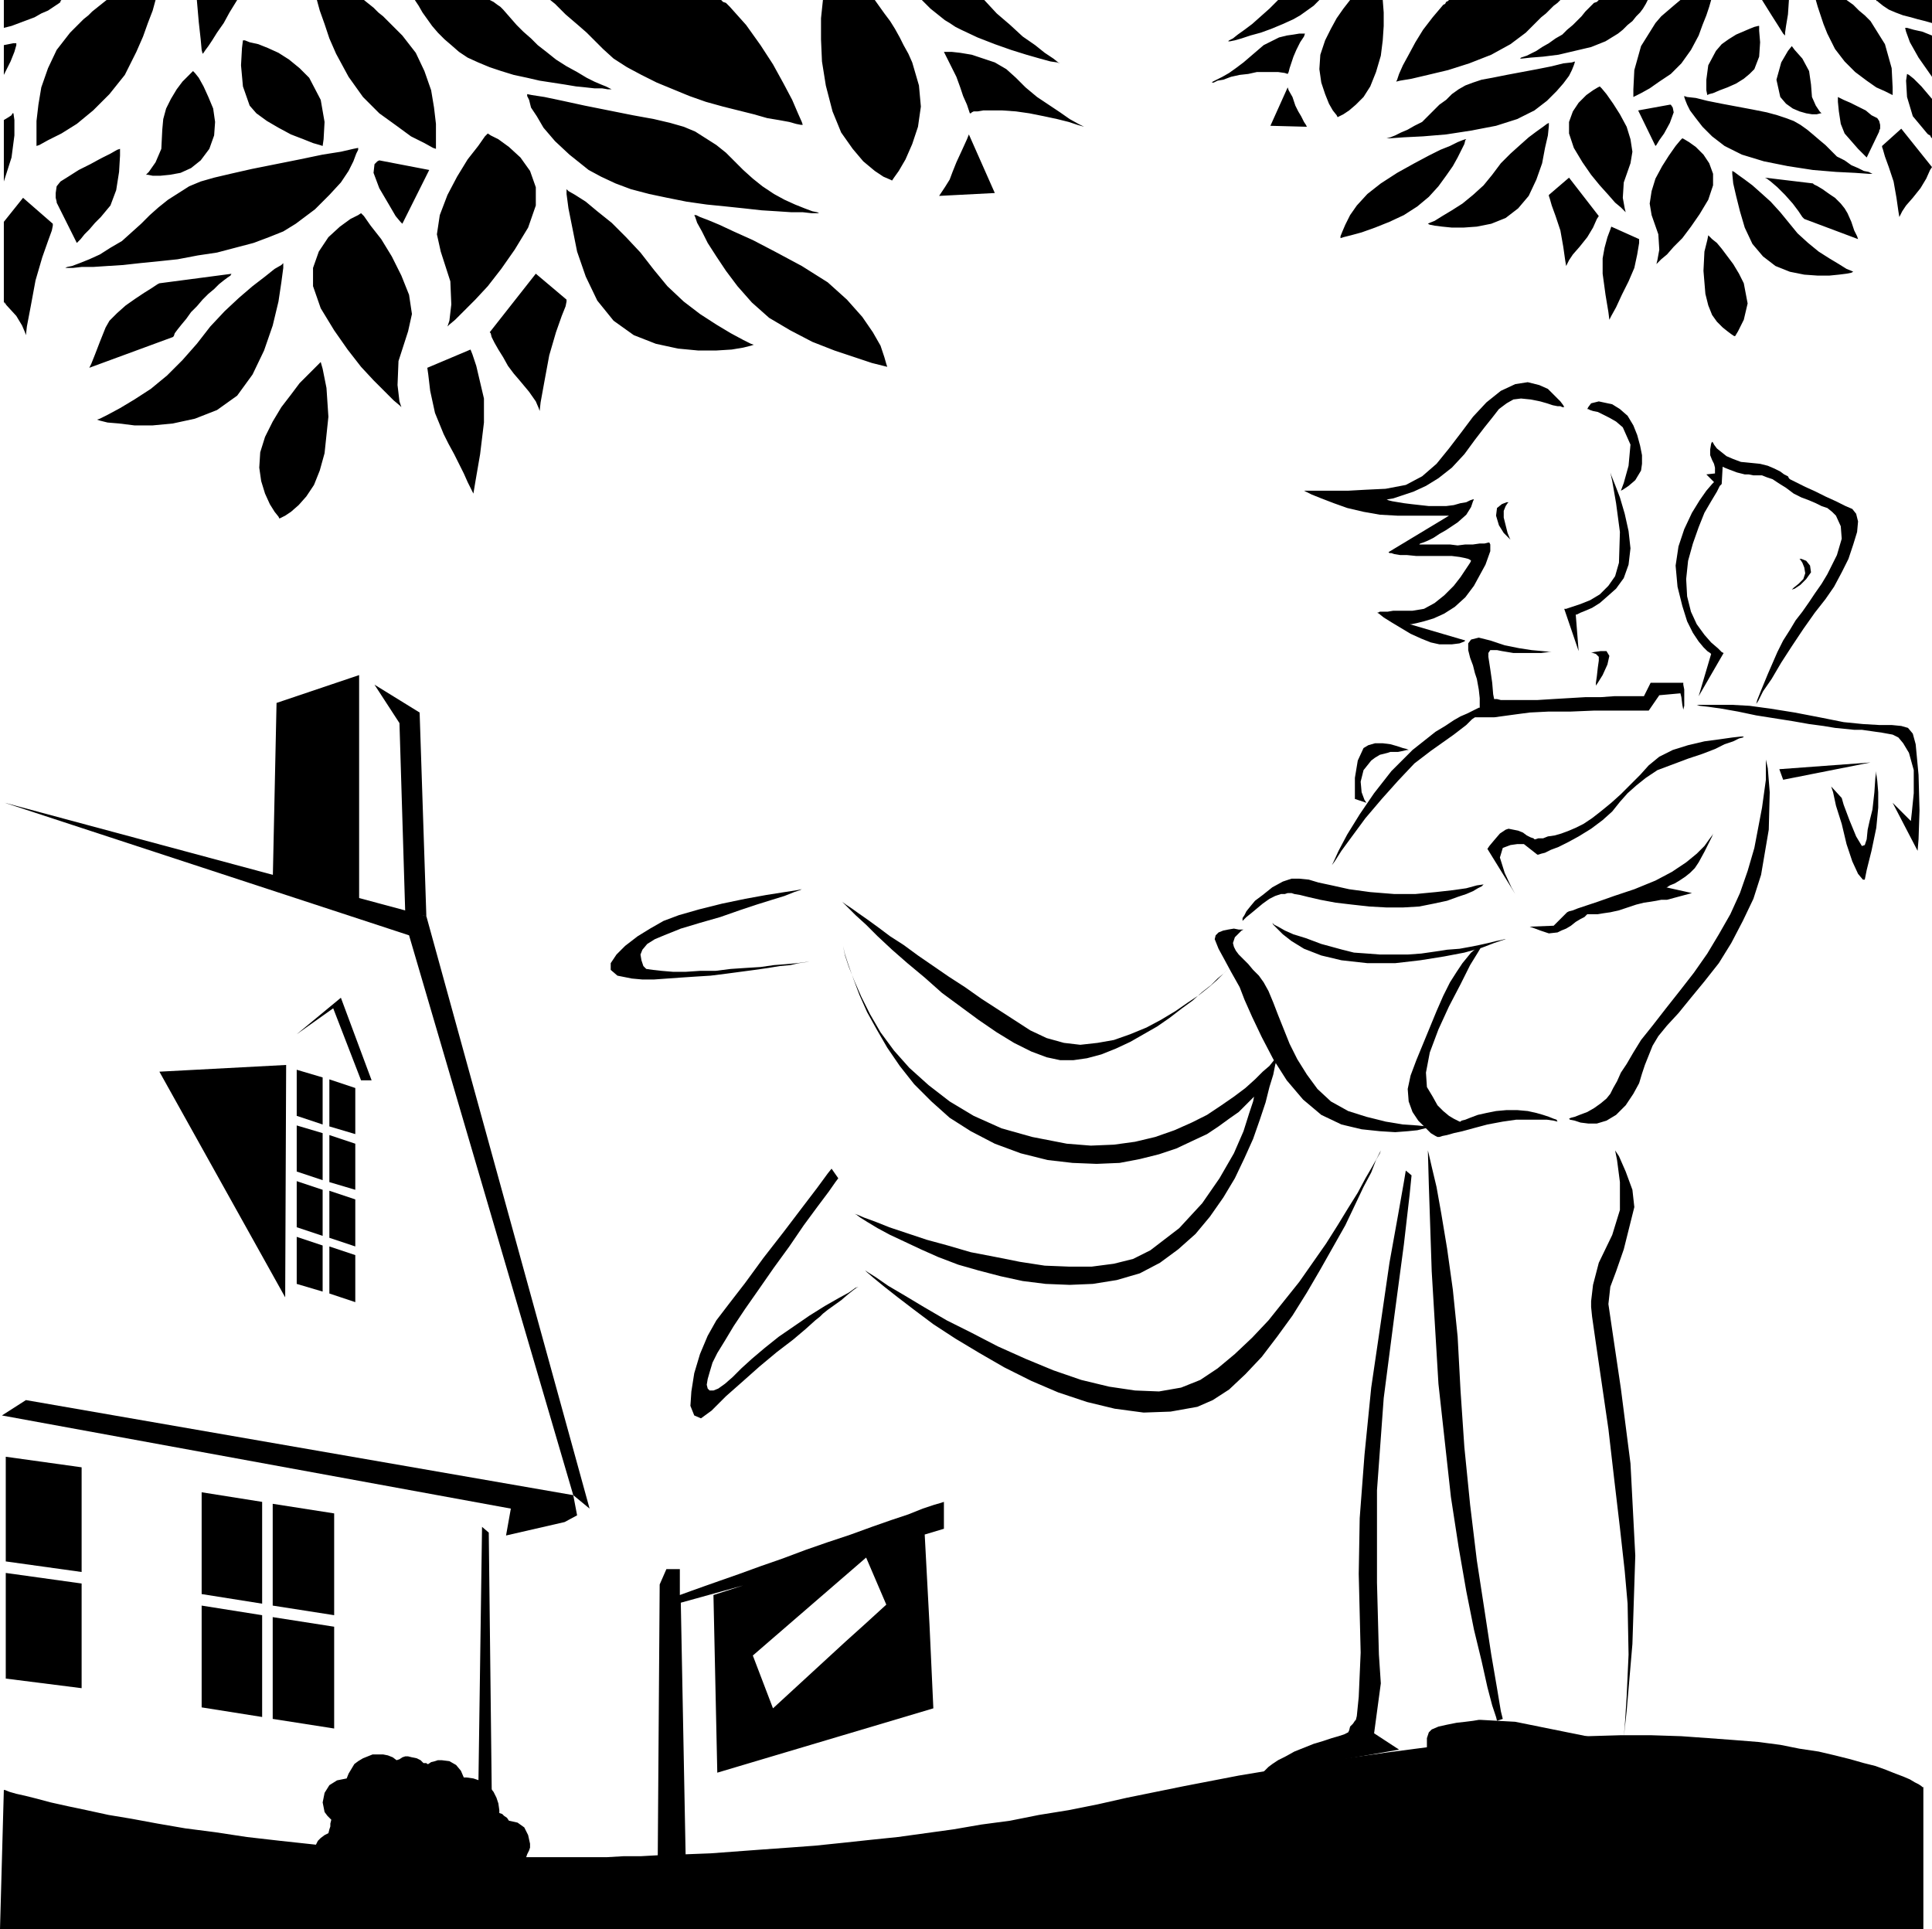
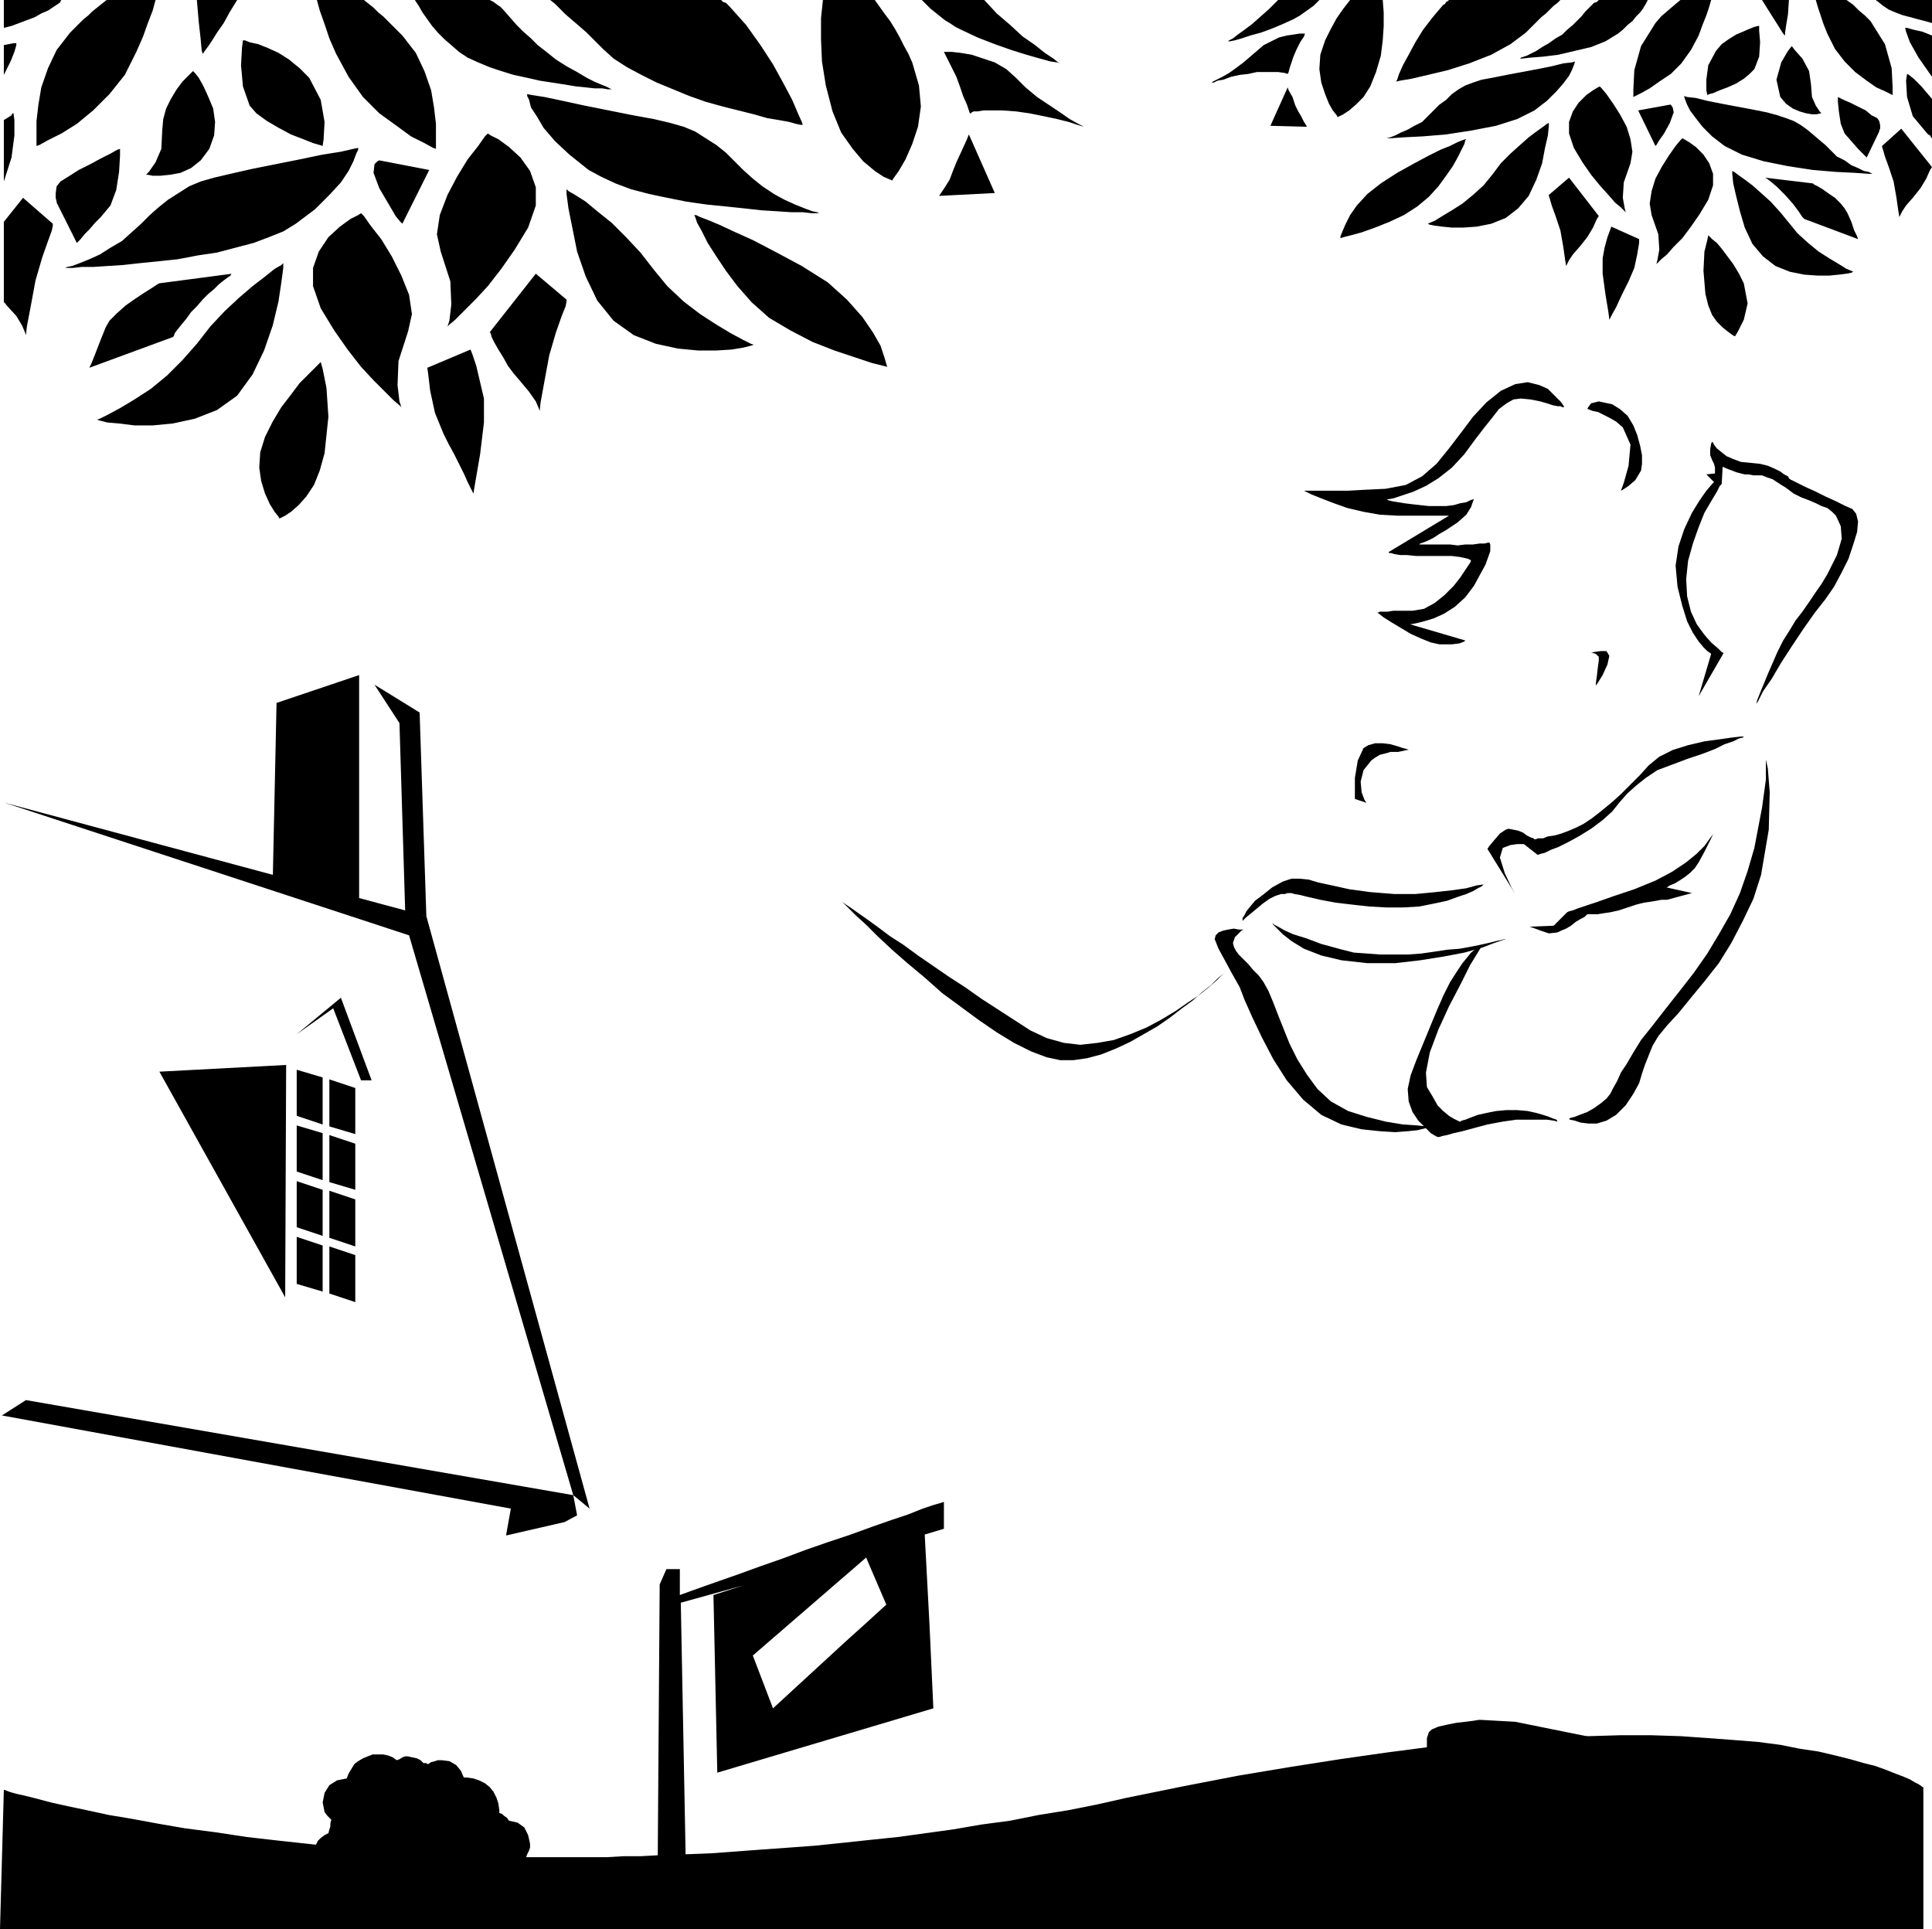
<svg xmlns="http://www.w3.org/2000/svg" fill-rule="evenodd" height="2.009in" preserveAspectRatio="none" stroke-linecap="round" viewBox="0 0 2012 2009" width="2.012in">
  <style>.pen1{stroke:none}.brush2{fill:#000}</style>
  <path class="pen1 brush2" d="m1278 1010-1 1-4 4-6 6-8 7-10 8-12 8-13 9-15 9-15 8-17 7-17 6-17 3-18 2-17-2-18-5-17-8-17-11-17-11-17-11-17-12-17-11-16-11-16-11-15-11-14-9-12-9-11-8-10-7-7-5-6-4-4-3-1-1 2 2 5 5 8 8 11 10 12 12 15 14 16 14 18 15 18 16 19 14 19 14 19 13 18 11 18 9 16 6 14 3h14l14-2 15-4 15-6 15-7 14-8 14-8 13-9 13-10 11-8 10-9 9-7 7-7 6-5 3-3 1-1z" />
-   <path class="pen1 brush2" d="M876 977v2l2 6 2 10 4 12 6 15 7 16 9 18 11 19 14 19 16 18 20 18 22 17 25 15 29 13 32 9 36 7 25 2 24-1 22-3 21-5 20-7 18-8 16-8 15-10 13-9 12-9 10-9 8-8 7-6 4-5 3-4 1-1v2l-2 7-2 10-4 13-4 16-6 18-7 20-9 20-10 21-12 20-14 20-15 18-18 16-19 14-21 11-24 7-25 4-24 1-25-1-24-3-23-5-23-6-21-6-21-8-18-8-17-8-15-7-13-7-10-6-8-5-4-3-2-1 3 1 7 3 11 4 15 6 18 6 21 7 22 6 24 7 26 5 25 5 26 4 25 1h24l23-3 20-5 18-9 30-23 24-26 18-26 15-26 10-23 6-19 4-12 1-5-1 1-3 3-5 5-7 7-10 7-11 8-12 8-15 7-17 8-18 6-20 5-21 4-24 1-25-1-26-3-28-7-27-10-25-13-22-14-19-17-18-18-15-19-13-19-11-19-10-18-8-18-6-16-5-14-4-12-2-9-2-6v-2z" />
-   <path class="pen1 brush2" d="m901 1323 3 2 8 5 13 9 17 10 20 12 24 14 26 13 27 14 29 13 29 12 29 10 29 7 27 4 25 1 23-4 20-8 18-12 18-15 18-17 17-18 16-20 16-20 14-20 14-20 12-19 11-18 10-16 8-15 7-12 5-9 3-6 1-2-1 3-4 7-5 13-8 15-9 19-10 21-13 23-13 23-14 24-15 24-16 22-16 21-17 18-17 16-17 11-16 7-28 5-28 1-30-4-29-7-30-10-28-12-28-14-26-15-25-15-23-15-20-15-17-13-14-11-11-9-7-6-2-2zm-66-397-5 1-13 2-19 3-22 4-24 5-24 6-21 6-16 6-14 8-13 8-13 10-9 9-6 9v7l7 6 15 3 11 1h12l14-1 14-1 15-1 16-1 16-2 15-2 15-2 14-2 12-2 11-1 9-2 7-1 4-1h2-2l-5 1-8 1-11 1-13 1-14 2-16 1-15 1-16 2h-16l-15 1h-13l-12-1-9-1-7-1-3-3-2-6-1-6 2-5 5-6 8-5 12-5 15-6 20-6 21-6 20-7 18-6 16-5 13-4 10-4 6-2 2-1zm31 291-4 5-11 15-16 21-19 25-21 27-19 26-17 22-13 17-9 16-8 19-6 20-3 19-1 15 4 10 7 3 11-8 15-15 17-15 18-16 18-15 17-13 13-11 10-9 5-4 3-3 5-4 7-5 7-5 7-6 5-4 4-3 2-1-3 1-7 5-11 6-14 8-16 10-16 11-16 11-15 12-13 11-11 10-9 9-8 7-7 5-5 2h-4l-2-2-1-4 1-6 2-7 3-10 5-10 8-13 9-15 12-18 14-20 16-23 16-22 15-22 14-19 12-16 7-10 3-4-7-10zm521-316 2-4 5-11 9-17 13-21 15-22 18-23 22-22 24-19 10-6 9-6 7-4 7-3 6-3 4-2 2-1h1v-10l-1-9-2-11-2-6-2-8-3-8-2-8v-7l3-4 8-2 12 3 15 5 15 3 13 2 11 1 10 1h13-16l-8 1h-29l-6-1-6-1-5-1h-7l-2 3v4l2 13 2 14 1 12 1 5h3l4 1h38l16-1 17-1 17-1h16l14-1h31l7-14h34v2l1 5v17l-1 4-1-5-1-8-1-4-22 2-11 16h-57l-24 1h-23l-20 1-15 2-22 3h-20l-3 2-6 6-13 10-24 17-17 13-17 18-17 19-17 20-14 19-11 15-7 11-3 4zm380-167h37l18 1 22 3 25 4 26 5 25 5 20 2 17 1h13l10 1 7 2 5 6 3 11 3 32 1 37-1 30-1 12-26-50 19 19 1-9 2-20v-24l-5-18-6-10-5-6-6-3-11-2-7-1-7-1-7-1h-8l-10-1-10-1-12-2-15-2-17-3-19-3-19-3-19-4-17-3-14-2-9-1-3-1z" />
-   <path class="pen1 brush2" d="m1853 801 95-7-91 18-4-11zm54 18 2 6 3 14 6 19 5 21 6 18 6 13 5 6h2l2-10 5-20 5-24 2-21v-16l-1-12-1-7v-3l-1 7-1 15-2 18-3 12-2 9-1 10-2 6-3 1-6-10-7-17-6-16-2-7-11-12zm-230-327 1 3 4 10 5 13 5 17 4 18 2 18-2 17-5 14-8 11-9 8-8 7-8 5-7 3-5 2-4 2h-1l3 38-15-44h2l6-2 9-3 10-4 10-6 9-9 7-10 4-14 1-32-4-30-4-23-2-9zm-106 31h-2l-5 2-5 4-1 8 3 10 5 8 5 5 2 2-1-2-2-5-2-8-2-8v-7l2-5 2-3 1-1z" />
  <path class="pen1 brush2" d="m1629 424-1-2-3-4-6-6-7-7-9-4-12-3-13 2-15 7-15 12-14 15-12 16-13 17-13 16-15 13-17 9-21 4-21 1-18 1h-46l2 1 6 3 10 4 13 5 14 5 17 4 17 3 18 1h54l-63 38 1 1h2l3 1 6 1h7l10 1h37l8 1 5 1 4 1 2 1 1 1-1 2-4 6-6 9-7 9-10 10-10 8-11 6-12 2h-20l-6 1h-8l-2 1h-1l2 1 5 4 8 5 10 6 10 6 11 5 10 4 9 2h13l8-1 5-2 1-1-58-17h2l5-1 8-2 10-3 11-5 11-7 11-10 9-12 12-22 5-14v-7l-1-2h-1l-4 1h-5l-7 1h-8l-8 1-8-1h-32l1-1 3-1 5-2 6-3 6-4 7-4 6-4 6-4 9-8 5-8 2-6 1-2h-1l-3 1-4 2-6 1-7 2-8 1h-18l-9-1-9-1-8-1-6-1-6-1-4-1-2-1h-1 2l6-1 9-3 12-4 13-6 13-8 14-11 13-14 11-15 10-13 8-10 7-9 8-6 7-4 8-1 10 1 10 2 7 2 6 2 5 1h3l2 1h2zm24 2 1-2 3-4 8-2 14 3 8 5 8 7 6 10 4 10 3 11 2 10v9l-1 7-6 10-7 6-6 4-2 1 3-8 5-18 2-22-8-18-7-6-7-4-6-3-6-3-5-1-3-1-2-1h-1zm4 254h2l3 1 3 3v4l-1 7-1 9-1 7v3l2-3 5-8 5-11 2-9-3-5h-6l-7 1-3 1zm159 87h-3l-9 1-14 2-15 2-17 4-16 5-14 7-11 9-9 10-10 10-10 10-10 9-11 9-9 7-9 6-8 4-7 3-8 3-7 2-7 1-5 2h-5l-3 1h-1l-1-1-3-1-4-2-4-3-5-2-5-1-5-1-3 1-6 4-6 7-5 6-2 3 29 47-4-7-7-15-5-16 3-10 8-3 7-1h7l14 11h1l3-1 4-1 6-3 8-3 10-5 11-6 13-8 12-9 10-9 8-10 8-9 9-8 10-8 12-8 16-6 16-6 15-5 13-5 10-5 9-3 6-3 4-1 1-1zm-32 101-1 2-3 4-5 7-8 8-11 9-15 10-17 9-22 9-21 7-17 6-12 4-9 3-5 2-4 1-2 1-14 14-25 1 3 1 8 3 9 3 9-1 4-2 5-2 5-3 5-4 5-3 4-2 2-2 1-1h11l6-1 7-1 9-2 9-3 9-3 8-2 7-1 6-1 5-1h6l26-7-27-6h1l3-2 5-2 5-3 6-4 5-4 5-5 4-6 6-11 5-10 3-6 1-3zm55-77v21l-4 29-8 42-7 24-8 23-10 22-12 21-12 20-14 20-14 18-15 19-14 18-12 15-8 13-7 12-6 9-4 9-4 7-3 6-4 5-6 5-7 5-7 4-8 3-5 2-4 1-2 1 1 1 5 1 6 2 8 1h9l10-3 10-6 10-10 8-12 6-11 3-10 3-9 4-10 4-10 6-10 9-11 12-13 13-16 14-17 15-19 13-21 12-23 11-23 8-25 8-47 1-39-2-25-2-9zm-297 196-3 5-8 13-10 20-12 23-11 24-9 24-4 21 1 15 6 10 5 9 6 6 6 5 5 3 4 2 2 1h1l1-1 4-1 5-2 8-3 9-2 10-2 11-1h11l11 1 9 2 7 2 6 2 5 2 3 1 1 2h1-1l-4-1-7-1h-32l-14 2-16 3-15 4-11 3-9 2-7 2-5 1-3 1h-2l-2-1-5-3-6-6-7-7-6-9-4-11-1-13 3-14 6-16 7-17 7-17 7-17 7-16 7-14 7-11 6-9 9-11 6-5h4zm5-67-2 1-7 1-11 3-14 2-18 2-21 2h-22l-25-2-22-3-18-4-14-3-10-3-10-1h-8l-9 3-11 6-10 8-8 6-5 6-4 5-2 4-2 3v3l1-1 3-3 5-4 6-5 6-5 7-5 6-3 6-2h4l3-1h4l3 1 6 1 8 2 13 3 16 3 17 2 18 2 18 1h17l17-1 15-3 14-3 11-4 9-3 7-3 5-3 4-2 2-2 2-1z" />
  <path class="pen1 brush2" d="M1568 978h-1l-4 1-5 1-8 2-9 2-10 2-11 2-13 1-13 2-14 2-14 1h-29l-13-1-14-1-12-3-22-6-16-6-13-4-9-4-7-4-4-2-1-1-1-1 1 2 4 4 6 6 9 7 13 8 18 7 21 5 27 3h29l26-3 25-4 21-4 18-5 13-5 9-3 3-1zm261-245 2-3 5-10 9-13 10-17 11-17 12-18 12-17 11-14 9-13 8-15 7-14 5-15 4-13 1-11-2-8-4-5-7-3-10-5-11-5-10-5-11-5-8-4-6-3-2-1-1-1-1-2-4-2-4-3-6-3-7-3-8-2-10-1-10-1-8-3-7-3-5-4-5-4-3-4-1-2-1-1-1 2-1 6v6l2 5 2 4 1 4v6l-9 1 8 8-2 2-6 7-7 10-8 13-8 17-6 18-3 20 2 22 5 20 5 16 6 12 6 9 5 6 4 4 3 2 1 1-13 44 26-45-2-1-4-4-7-6-7-8-8-11-6-13-4-16-1-18 2-19 5-18 6-17 6-15 7-12 6-10 3-6 2-2 1-18 2 1 5 2 8 3 8 2h4l5 1h9l5 2 6 2 6 4 8 5 8 6 8 4 8 3 7 3 6 3 6 2 5 4 4 4 5 11 1 13-5 17-10 20-6 10-7 10-6 9-7 10-7 9-6 10-7 11-6 12-10 23-7 17-4 10-1 4z" />
-   <path class="pen1 brush2" d="M1874 582h2l5 2 4 5 1 7-5 7-6 6-6 4-3 1 2-2 5-4 5-5 2-6-1-6-2-5-2-3-1-1zm-387 616 1 36 3 90 7 117 13 118 8 52 8 46 8 40 8 33 6 27 5 19 4 12 1 4 6-2-2-8-4-24-6-35-7-46-8-52-7-58-6-60-4-59-3-56-5-49-6-43-6-36-5-28-5-21-3-13-1-4zm195 0 2 10 3 23v29l-8 26-14 29-6 23-2 17v6l1 10 4 28 6 41 7 48 6 52 6 51 5 45 3 34 1 53-2 44-2 31-1 11 3-27 6-70 3-92-5-96-10-78-8-54-5-34 2-18 6-16 8-23 6-24 5-20-2-18-7-19-7-16-4-6zm-218 21-2 12-6 34-9 50-9 62-10 68-7 70-5 66-1 58 2 82-2 46-2 20-1 4-1 1-2 3-3 3-1 4-1 2-4 2-6 2-7 2-9 3-10 3-10 4-10 4-9 5-8 4-6 4-4 3-3 3-2 2-1 2 142-25-26-17 7-52-2-30-2-75v-96l7-96 11-85 10-75 6-52 2-20-6-5z" />
  <path class="pen1 brush2" d="M1542 1791h-2l-6 1-8 1-9 1-10 2-9 2-7 3-3 3-2 6v12l181-11-89-18-36-2zm-247-823h-5l-5-1-6 1-5 1-5 2-3 3-1 4 4 10 6 11 7 13 9 16 5 13 8 18 10 21 12 23 14 22 17 20 19 16 21 10 21 5 19 2 16 1 13-1 10-1 8-2 4-1 2-1h-4l-10-1-15-1-18-3-20-5-19-6-18-10-14-13-11-15-10-16-8-16-6-15-6-15-5-13-5-12-5-9-5-7-6-6-5-6-5-5-5-5-3-4-2-4-1-4 2-6 4-4 3-3 2-1zm172-187-2-1-4-1-6-2-7-2-8-1h-8l-7 2-5 3-6 13-3 18v22l12 4-2-3-3-8-1-11 3-12 4-5 4-5 4-3 5-3 4-1 4-1 3-1h8l5-1 4-1h2zM853 222l-2-1-5-1-8-3-10-4-11-5-11-6-12-8-10-8-10-9-9-9-9-9-10-8-11-7-11-7-12-5-14-4-17-4-22-4-25-5-25-5-23-5-19-4-13-2-5-1v2l2 4 2 8 6 9 7 12 12 14 15 14 20 16 13 7 15 7 16 6 19 5 19 4 20 4 21 3 20 2 19 2 18 2 16 1 15 1h12l9 1h8zm-17-92-1-3-4-9-6-14-9-17-11-20-13-20-15-21-17-19-2-2-2-2-3-1-2-2H573l5 4 5 5 6 6 7 6 7 6 8 7 8 8 9 9 11 10 14 9 15 8 16 8 17 7 17 7 17 6 18 5 16 4 16 4 14 4 12 2 11 2 7 2 5 1h2zm-382 25v-26l-2-17-3-18-7-20-9-19-14-18-5-5-5-5-5-5-5-5-5-4-5-5-5-4-5-4h-49l3 11 5 14 5 15 7 16 13 24 15 21 17 17 18 13 15 11 14 7 9 5 3 1zM276 455l-5 16-1 16 2 14 4 13 5 11 5 8 4 5 1 2 2-1 4-2 6-4 8-7 8-9 8-12 6-15 5-18 4-38-2-30-4-20-2-7-2 2-4 4-7 7-9 9-9 12-10 13-9 15-8 16zm58-134 14 23 14 20 14 18 13 14 12 12 9 9 6 5 2 2-2-6-2-17 1-25 10-31 4-18-3-20-8-20-10-20-11-18-11-14-7-10-3-3-3 2-8 4-11 8-12 11-10 15-6 17v19l8 23zm347-40-14-18-15-16-15-15-15-12-12-10-11-7-7-4-2-2v5l2 15 4 20 5 25 9 26 12 25 17 21 21 15 23 9 23 5 21 2h19l16-1 12-2 8-2 3-1-3-1-8-4-13-7-15-9-17-11-17-13-17-16-14-17zM373 154l-5 1-13 3-19 3-24 5-25 5-25 5-22 5-17 4-14 4-12 5-11 7-11 7-10 8-9 8-9 9-10 9-10 9-12 7-11 7-11 5-10 4-8 3-5 1-2 1h8l9-1h12l15-1 16-1 18-2 20-2 19-2 21-4 20-3 19-5 19-5 16-6 15-6 13-8 20-15 15-15 12-13 8-12 5-10 3-8 2-4v-2zM62 3l1-1V1l1-1H4v29l8-2 8-3 8-3 8-3 7-4 7-3 6-4 6-4zM38 152l3-1 9-5 14-7 16-10 17-14 17-17 16-20 12-24 7-16 5-14 5-13 3-11h-51l-5 4-5 4-5 4-4 4-5 4-5 5-4 4-5 5-14 18-9 19-7 20-3 18-2 17v26zm797 125-28-15-23-12-20-9-15-7-12-5-8-3-4-2h-2l1 2 2 6 5 9 6 12 9 14 10 15 12 16 15 17 18 16 22 13 23 12 23 9 21 7 18 6 12 3 4 1-1-3-2-7-4-12-8-14-11-16-16-18-20-18-27-17zm25-188 7 27 9 22 12 17 11 13 12 10 9 6 7 3 2 1 2-3 5-7 7-12 7-16 6-18 3-21-2-22-7-24-4-9-5-9-4-8-5-9-5-8-6-8-5-7-5-7h-54l-2 19v22l1 23 4 25zM466 340l2-2 6-5 9-9 12-12 13-14 14-18 14-20 14-23 8-23v-19l-6-17-10-14-12-11-11-8-8-4-3-2-3 3-7 10-11 14-11 18-10 19-8 21-3 20 4 18 10 31 1 24-2 17-2 6zm-261 18-15 17-16 16-17 14-17 11-15 9-13 7-8 4-3 1 3 1 8 2 12 1 16 2h19l21-2 23-5 23-9 21-15 16-22 12-25 9-26 6-25 3-20 2-15v-5l-2 2-7 4-10 8-13 10-14 12-15 14-15 16-14 18zM638 93h-1l-2-1-4-2-5-2-7-3-8-4-10-6-11-6-11-7-10-8-9-7-7-7-8-7-7-7-7-8-7-8-3-3-3-2-4-3-4-2h-78l4 6 4 7 5 7 5 7 6 7 7 7 7 6 8 7 9 6 11 5 12 5 12 4 13 4 14 3 13 3 13 2 13 2 12 2 10 1 9 1h8l6 1h5zm-302 59 1-7 1-18-4-23-12-23-10-10-11-9-11-7-11-5-10-4-9-2-5-2h-2l-1 8-1 18 2 22 7 20 7 8 11 8 12 7 13 7 13 5 10 4 7 2 3 1zm-118 3 5-14 1-14-2-14-5-12-5-11-5-9-4-5-2-2-1 1-4 4-6 6-6 8-6 10-5 10-3 11-1 11-1 20-6 14-7 10-3 3h2l5 1h8l10-1 11-2 11-5 10-8 9-12zM247 0h-42l2 23 2 18 1 11 1 4 1-1 2-3 3-4 4-6 5-8 7-10 6-11 8-13zM4 47v31l7-14 4-10 2-7v-2h-3l-5 1-5 1zm10 71h-1l-1 2-3 2-5 3v64l8-25 3-23v-16l-1-7zm496 228 1 1 1 4 3 6 4 7 5 8 5 9 6 8 6 7 10 12 7 10 3 7 1 3 1-9 4-22 5-27 7-24 6-17 4-10 1-5v-2l-32-27-48 61zm-483 3 1-9 4-21 5-27 7-24 6-17 4-11 1-5v-2l-31-27-20 25v84h1v1h1v1l11 12 6 10 3 7 1 3zm184-37 6-6 6-5 5-5 5-4 4-3 3-2 1-2h1l-76 10-2 1-6 4-8 5-9 6-10 7-9 8-8 8-4 7-6 15-5 13-4 10-2 4 87-32 1-1 1-3 3-4 4-5 5-6 5-7 6-6 6-7zm208-79 28-56-52-10-2 1-3 3-1 9 6 16 10 17 7 12 5 6 2 2zm573-54-3 8-5 8-4 6-2 3 58-3-27-61-2 5-5 11-6 13-4 10zm9-148 17 8 18 7 17 6 16 5 14 4 11 3 7 1 3 1-2-1-5-4-9-6-10-8-13-9-13-12-14-12-13-14h-65l4 4 5 5 5 4 5 4 5 4 5 3 6 4 6 3zM115 214l6-16 3-19 1-17v-7l-3 1-7 4-10 5-11 6-12 6-11 7-8 5-4 5-1 7v5l1 4v1l21 42 1-1 3-3 4-5 5-5 6-7 6-6 5-6 5-6zm375 150-45 19 1 7 2 17 5 23 9 22 5 10 6 11 5 10 5 10 4 9 3 6 2 4 1 2 2-12 5-29 4-33v-25l-4-17-4-17-4-12-2-5zm568-283-10-9-12-7-12-4-12-4-12-2-9-1h-8l2 4 5 10 6 12 4 11 3 9 4 9 2 6 1 3h1l1-1 2-1h4l6-1h20l14 1 14 2 15 3 14 3 12 3 9 3 7 2 2 1-2-1-6-3-9-5-10-7-12-8-12-8-12-10-10-10zm582-17-3 1-9 1-12 3-15 3-16 3-16 3-15 3-11 2-9 3-8 3-7 4-7 5-6 6-7 5-6 6-6 6-6 6-8 4-7 4-7 3-6 3-5 2-4 1h-1 5l14-1 20-1 24-2 26-4 26-5 22-7 18-9 13-10 10-10 7-8 6-8 3-6 2-5 1-3v-1zm-186 21 4-1 12-2 17-4 21-5 22-7 23-9 20-11 16-12 6-6 5-5 5-5 5-4 4-4 4-4 4-3 3-3h-116l-1 1-2 1-1 2-2 1-11 13-10 13-8 13-7 13-6 11-4 9-2 6-1 2zm247 16 2-1 6-3 9-5 10-7 12-8 11-11 10-14 8-15 4-11 4-10 3-9 2-7h-32l-6 5-7 6-7 6-6 7-15 24-7 25-1 20v8zm78 144-1 5-3 12-1 20 2 24 3 12 4 10 5 7 6 6 5 4 4 3 3 2h1l3-5 6-12 4-17-4-21-5-10-6-10-6-8-6-8-5-6-5-4-3-3-1-1zm0-37 5-15v-12l-4-11-6-9-8-8-7-5-5-3-2-1-2 2-5 6-7 10-7 11-7 13-4 13-2 13 2 12 7 20 1 16-2 11-1 4 1-1 4-4 6-5 7-8 9-9 9-12 9-13 9-15zm-225-26-9 11-11 10-11 9-11 7-10 6-8 5-5 2-2 1 2 1 5 1 8 1 10 1h12l14-1 15-3 15-6 13-10 11-13 8-17 6-17 3-16 3-13 1-10v-3l-2 1-4 3-7 5-8 6-9 8-10 9-10 10-9 12zm353-25-6-6-6-5-7-6-6-5-7-5-7-4-8-3-9-3-11-3-15-3-16-3-16-3-15-3-12-3-9-1-3-1v1l1 3 2 5 3 6 6 8 7 9 10 10 13 10 18 9 23 7 25 5 26 4 24 2 20 1 14 1h5-1l-4-2-5-1-6-3-7-3-7-5-8-4-6-6zm105-133V0h-58v1h1l1 1 5 4 6 4 7 3 8 3 8 2 7 2 8 2 7 2zm-41 75v-8l-1-20-7-25-15-24-6-6-6-5-6-6-7-5h-32l2 7 3 9 3 9 4 10 8 16 10 13 11 11 12 9 10 7 9 4 6 3 2 1zm-444 46h-1l-3 1-5 2-8 4-10 4-12 6-15 8-18 10-17 11-14 11-11 12-7 10-5 10-3 7-2 5v2l3-1 8-2 11-3 14-5 15-6 15-7 14-9 12-10 10-11 8-11 7-10 5-9 4-8 3-6 1-4 1-1zm-134-23 2-1 4-2 6-4 7-6 8-8 7-11 6-15 5-17 2-16 1-15V13l-1-13h-34l-7 9-7 10-6 11-6 12-5 15-1 15 2 14 4 12 4 10 4 7 4 5 1 2zm246 32 9 15 9 13 9 11 9 10 7 8 6 5 4 4 1 1-1-4-2-11 1-16 7-20 2-12-2-13-4-13-7-13-7-11-7-10-5-6-2-2-2 1-5 3-7 5-8 8-6 9-4 11v12l5 15zm224 78-9-11-10-11-10-9-9-8-8-6-7-5-4-3-2-1v3l1 10 3 13 4 16 5 17 8 17 11 13 13 10 15 6 15 3 14 1h12l10-1 8-1 5-1 2-1-2-1-5-2-8-5-10-6-11-7-11-9-11-10-9-11zM1656 7l-5 5-4 5-5 5-4 4-6 5-5 5-7 4-7 5-7 4-6 4-6 3-4 2-3 1-3 1-1 1h-1 3l9-1 13-1 16-2 17-4 17-4 15-6 13-8 5-4 5-5 5-4 4-5 4-4 3-4 3-5 2-4h-51l-2 2-3 1-2 2-2 2zm171 65 5-13 1-15-1-12v-5h-1l-4 1-5 2-7 3-7 3-8 5-7 5-6 7-8 15-2 15v11l1 5 2-1 4-1 7-3 8-3 9-4 8-5 6-5 5-5zm70 46-2-2-4-6-4-9-1-13-2-14-7-13-8-9-3-4-4 5-7 12-5 18 4 18 6 7 7 5 7 3 7 2 6 1h5l4-1h1zM1863 0h-28l10 16 7 11 5 8 2 2v-3l1-7 2-12 1-15zm149 80V37l-10-4-9-2-7-2h-2l1 4 4 11 9 16 14 20zm-26-3-1 7 1 17 6 20 15 18 1 1 2 1 1 2 1 1v-41l-11-13-8-8-5-4-2-1zm-373 126v1l1 3 2 7 4 11 5 15 3 17 2 14 1 6 1-2 2-4 4-6 7-8 8-10 6-10 4-9 2-3-31-40-21 18zm347-51v1l1 3 2 7 4 11 5 15 3 17 2 14 1 6 1-2 2-4 4-6 7-8 8-10 6-10 4-9 2-3-32-40-20 18zm-72 39-50-6 2 1 4 3 7 6 8 8 8 9 6 8 4 6 2 2 56 21-1-3-3-6-3-9-4-9-3-5-4-5-6-6-6-4-7-5-5-3-4-2-1-1zm-149-63 4-11-1-5-2-3h-1l-33 6 18 37 1-1 3-5 5-7 6-11zm-398-37-18 40 38 1-1-2-2-3-3-6-3-5-3-6-3-9-4-7-1-3zm-62-48h2l5-1 7-2 9-3 11-3 11-4 12-5 11-5 7-4 7-5 7-5 6-6h-43l-9 9-9 8-9 8-8 6-7 5-5 4-4 2-1 1zm635 58v5l1 10 2 13 4 10 7 8 7 8 6 6 3 3 13-27v-1l1-2v-4l-1-4-2-3-6-3-6-5-8-4-8-4-7-3-4-2-2-1zm-245 168v16l3 22 3 18 1 8 2-4 5-9 6-13 7-14 6-14 3-14 2-12v-4l-29-13-1 3-3 8-3 11-2 11zM1341 77l1-2 1-4 2-6 2-6 3-7 4-8 4-6 1-3h-6l-6 1-7 1-8 2-8 4-8 4-7 6-7 6-7 6-8 6-7 5-7 4-6 3-4 2-1 1h2l4-2 6-1 8-3 9-2 9-1 9-2h22l7 1 3 1zM5 836l439 118 170 617-17-14-171-583L5 836z" />
  <path class="pen1 brush2" d="m284 919 4-187 86-29v241l-90-25zm132-166 6 197 22 4-7-212-47-29 26 40zm-250 363 131 235 1-242-132 7zm170 55v-49l-27-8v48l27 9zm34 10v-48l-27-9v49l27 8zm-34 48v-49l-27-8v48l27 9zm34 10v-48l-27-9v49l27 8zm-34 48v-48l-27-9v48l27 9zm34 11v-49l-27-9v49l27 9zm-34 47v-48l-27-9v49l27 8zm34 11v-49l-27-9v49l27 9zm-23-306 29 75h11l-32-86-46 38 38-27zM27 1458l570 99 4 21-13 7-61 14 5-28-530-97 25-16z" />
-   <path class="pen1 brush2" d="m502 1590-5 354h16l-4-348-7-6zm-229 80v-106l-63-10v106l63 10zm75 12v-106l-64-10v106l64 10zm-75 106v-106l-63-10v106l63 10zM85 1637v-109l-79-11v109l79 11zm0 121v-109l-79-11v110l79 10zm263 42v-106l-64-10v106l64 10z" />
  <path class="pen1 brush2" d="m1174 1872-31 7-30 6-31 5-30 6-30 4-29 5-29 4-29 4-29 3-28 3-29 3-27 2-28 2-27 2-27 2-26 1-5-262 65-18-31 10 4 185 225-67-4-87h-68l-20 18-75 69-21-55 118-102 21 49-23 21h68l-5-94 20-6v-28l-3 1-7 2-12 4-15 6-18 6-20 7-22 8-24 8-23 8-24 9-23 8-22 8-20 7-17 6-14 5-11 4v-27h-14l-7 16-2 282-18 1h-18l-17 1h-84l1-3 2-4 1-3v-4l-2-9-4-8-7-5-9-2-2-3-3-2-2-2-3-1v-3l-1-7-2-6-3-6-4-5-5-4-6-3-6-2-7-1h-3l-3-7-5-6-7-4-8-1h-4l-3 1-4 1-3 2h-1l-1-1h-3l-3-3-4-2-5-1-4-1h-3l-3 1-3 2-3 1-4-3-5-2-5-1h-11l-5 2-5 2-5 3-4 3-3 5-3 5-2 5-10 2-8 5-5 8-2 10 1 5 1 5 3 4 4 4-1 4v3l-1 3-1 4-4 2-4 3-3 3-2 4-37-4-35-4-33-5-31-4-29-5-27-5-24-4-23-5-19-4-18-4-15-4-12-3-9-2-7-2-5-2H4l-4 145h2003v-148h-1l-1-1-3-2-4-2-5-3-7-3-8-3-10-4-11-4-12-3-14-4-16-4-17-4-20-3-20-4-23-3-25-2-27-2-28-2-31-1h-33l-34 1-38 1-39 3-42 3-44 4-46 6-49 7-51 8-54 9-57 11-59 12z" />
</svg>